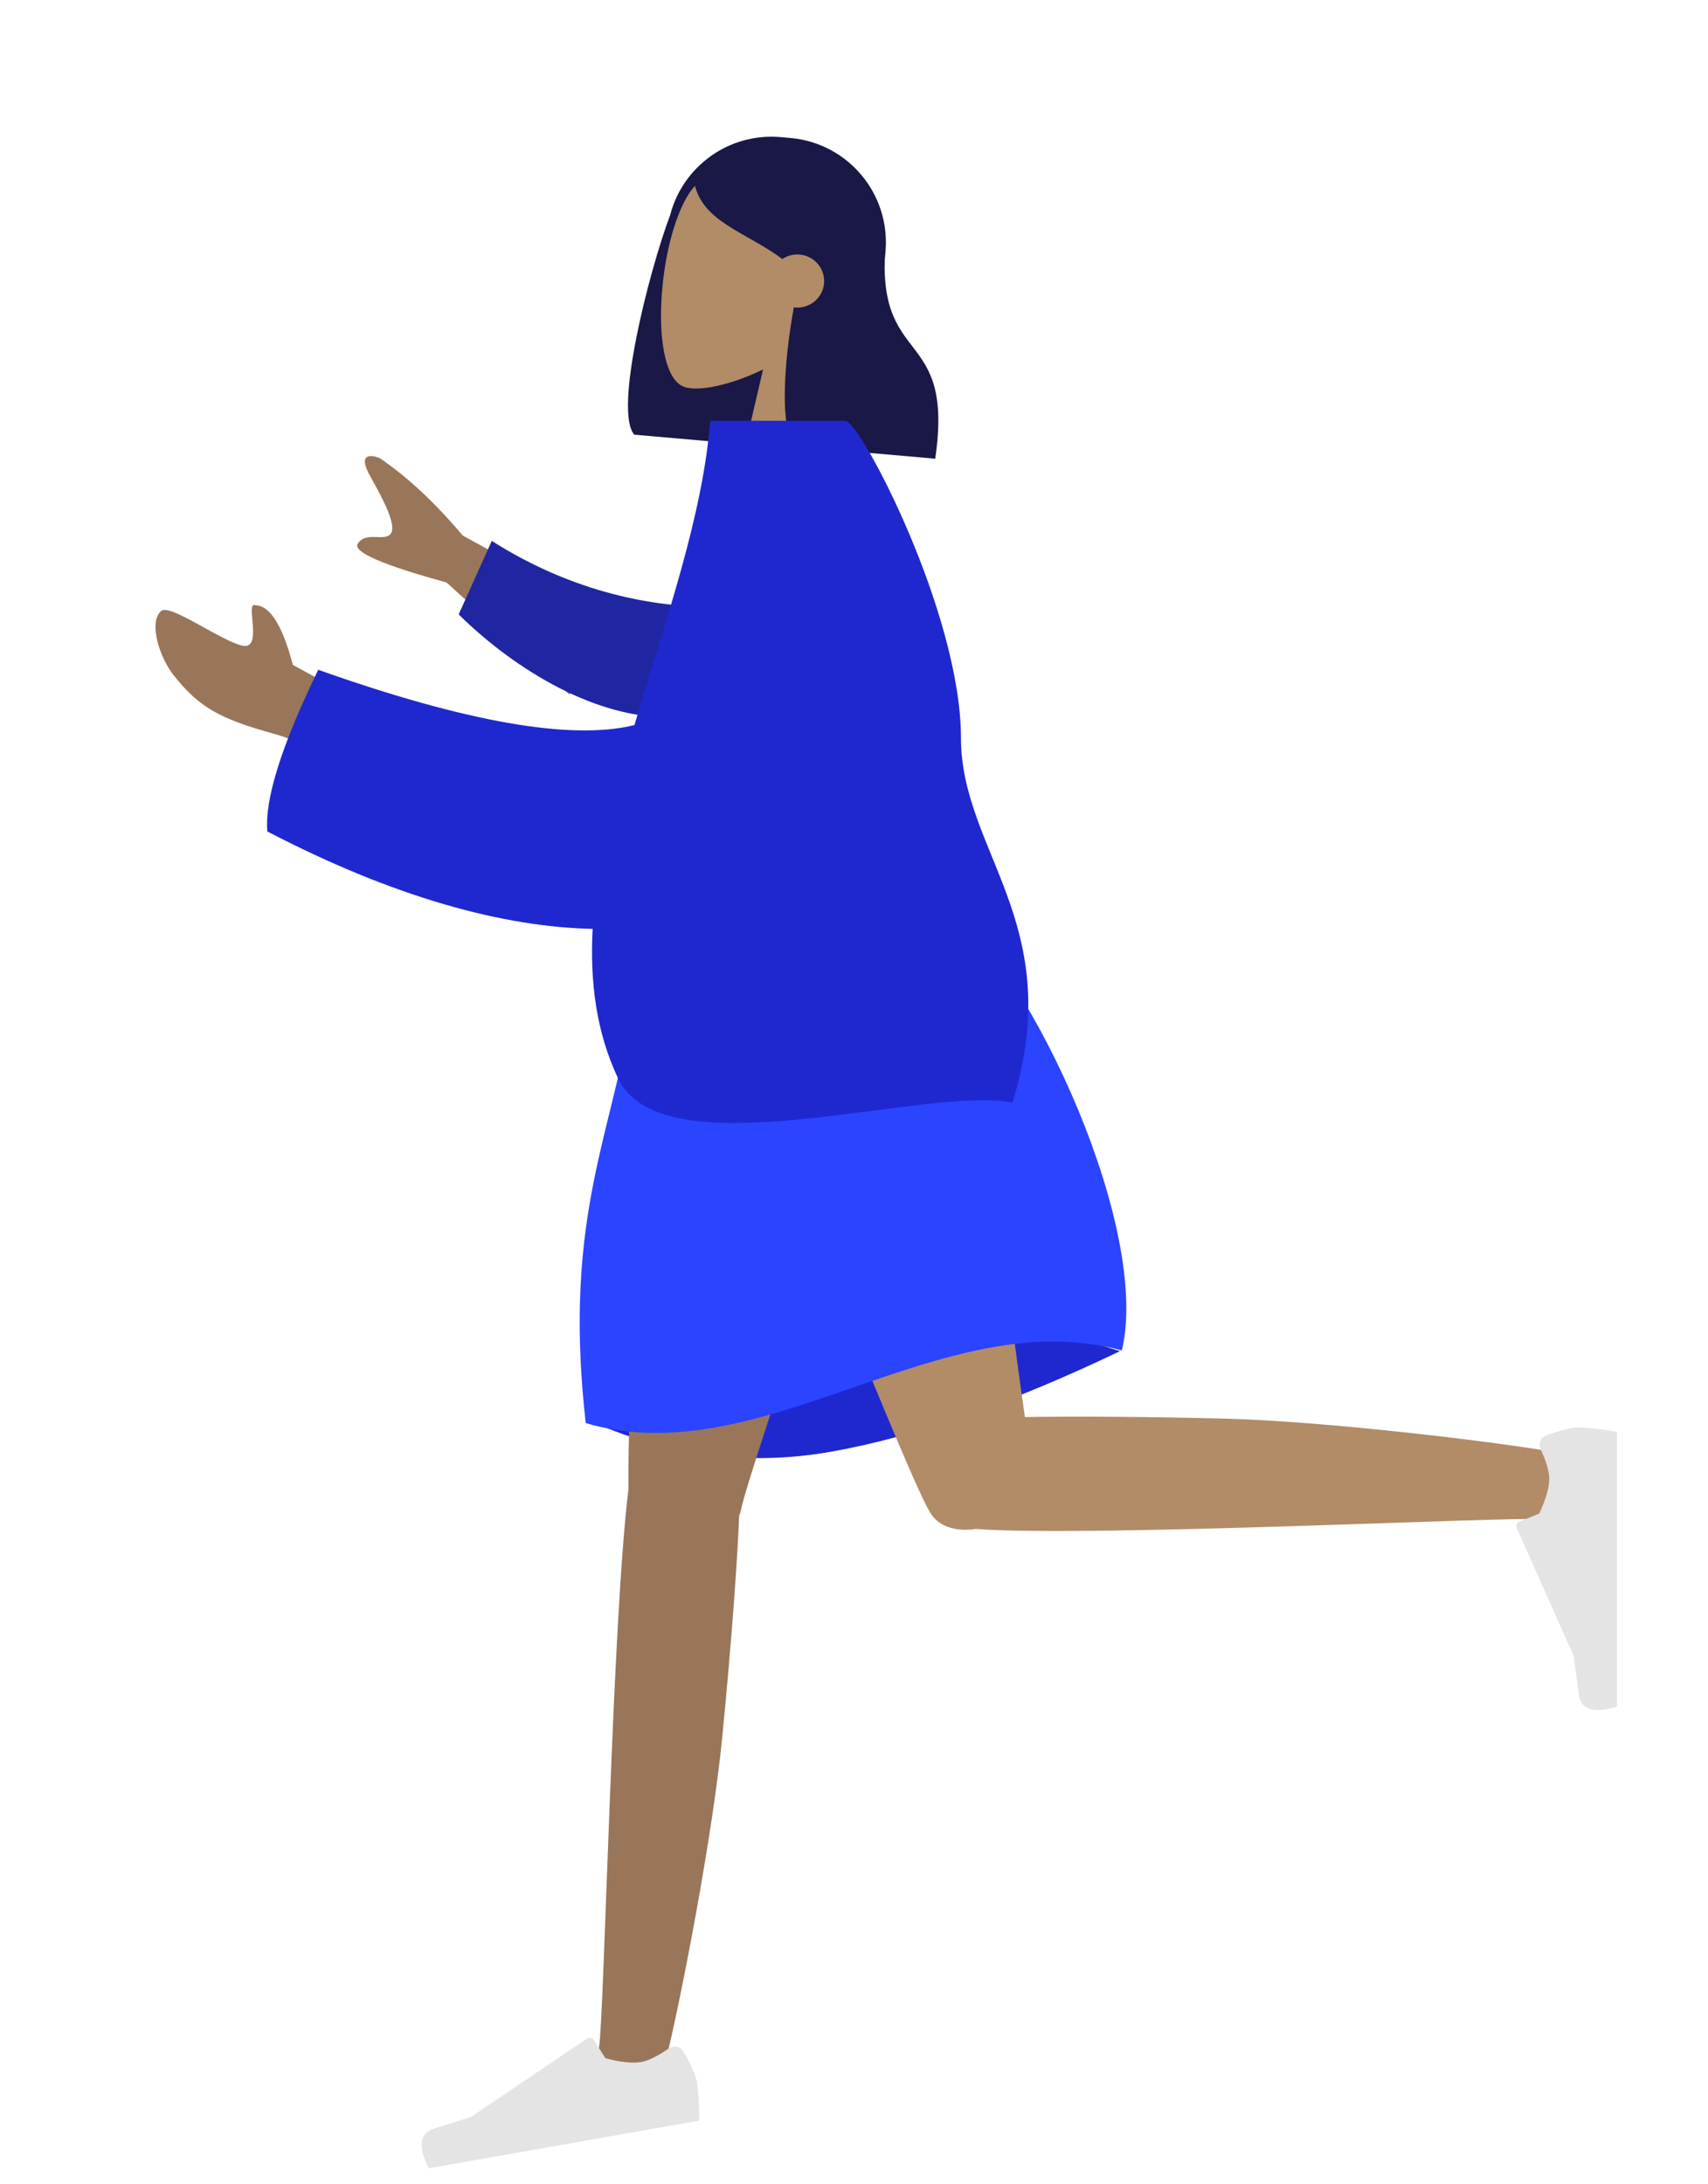
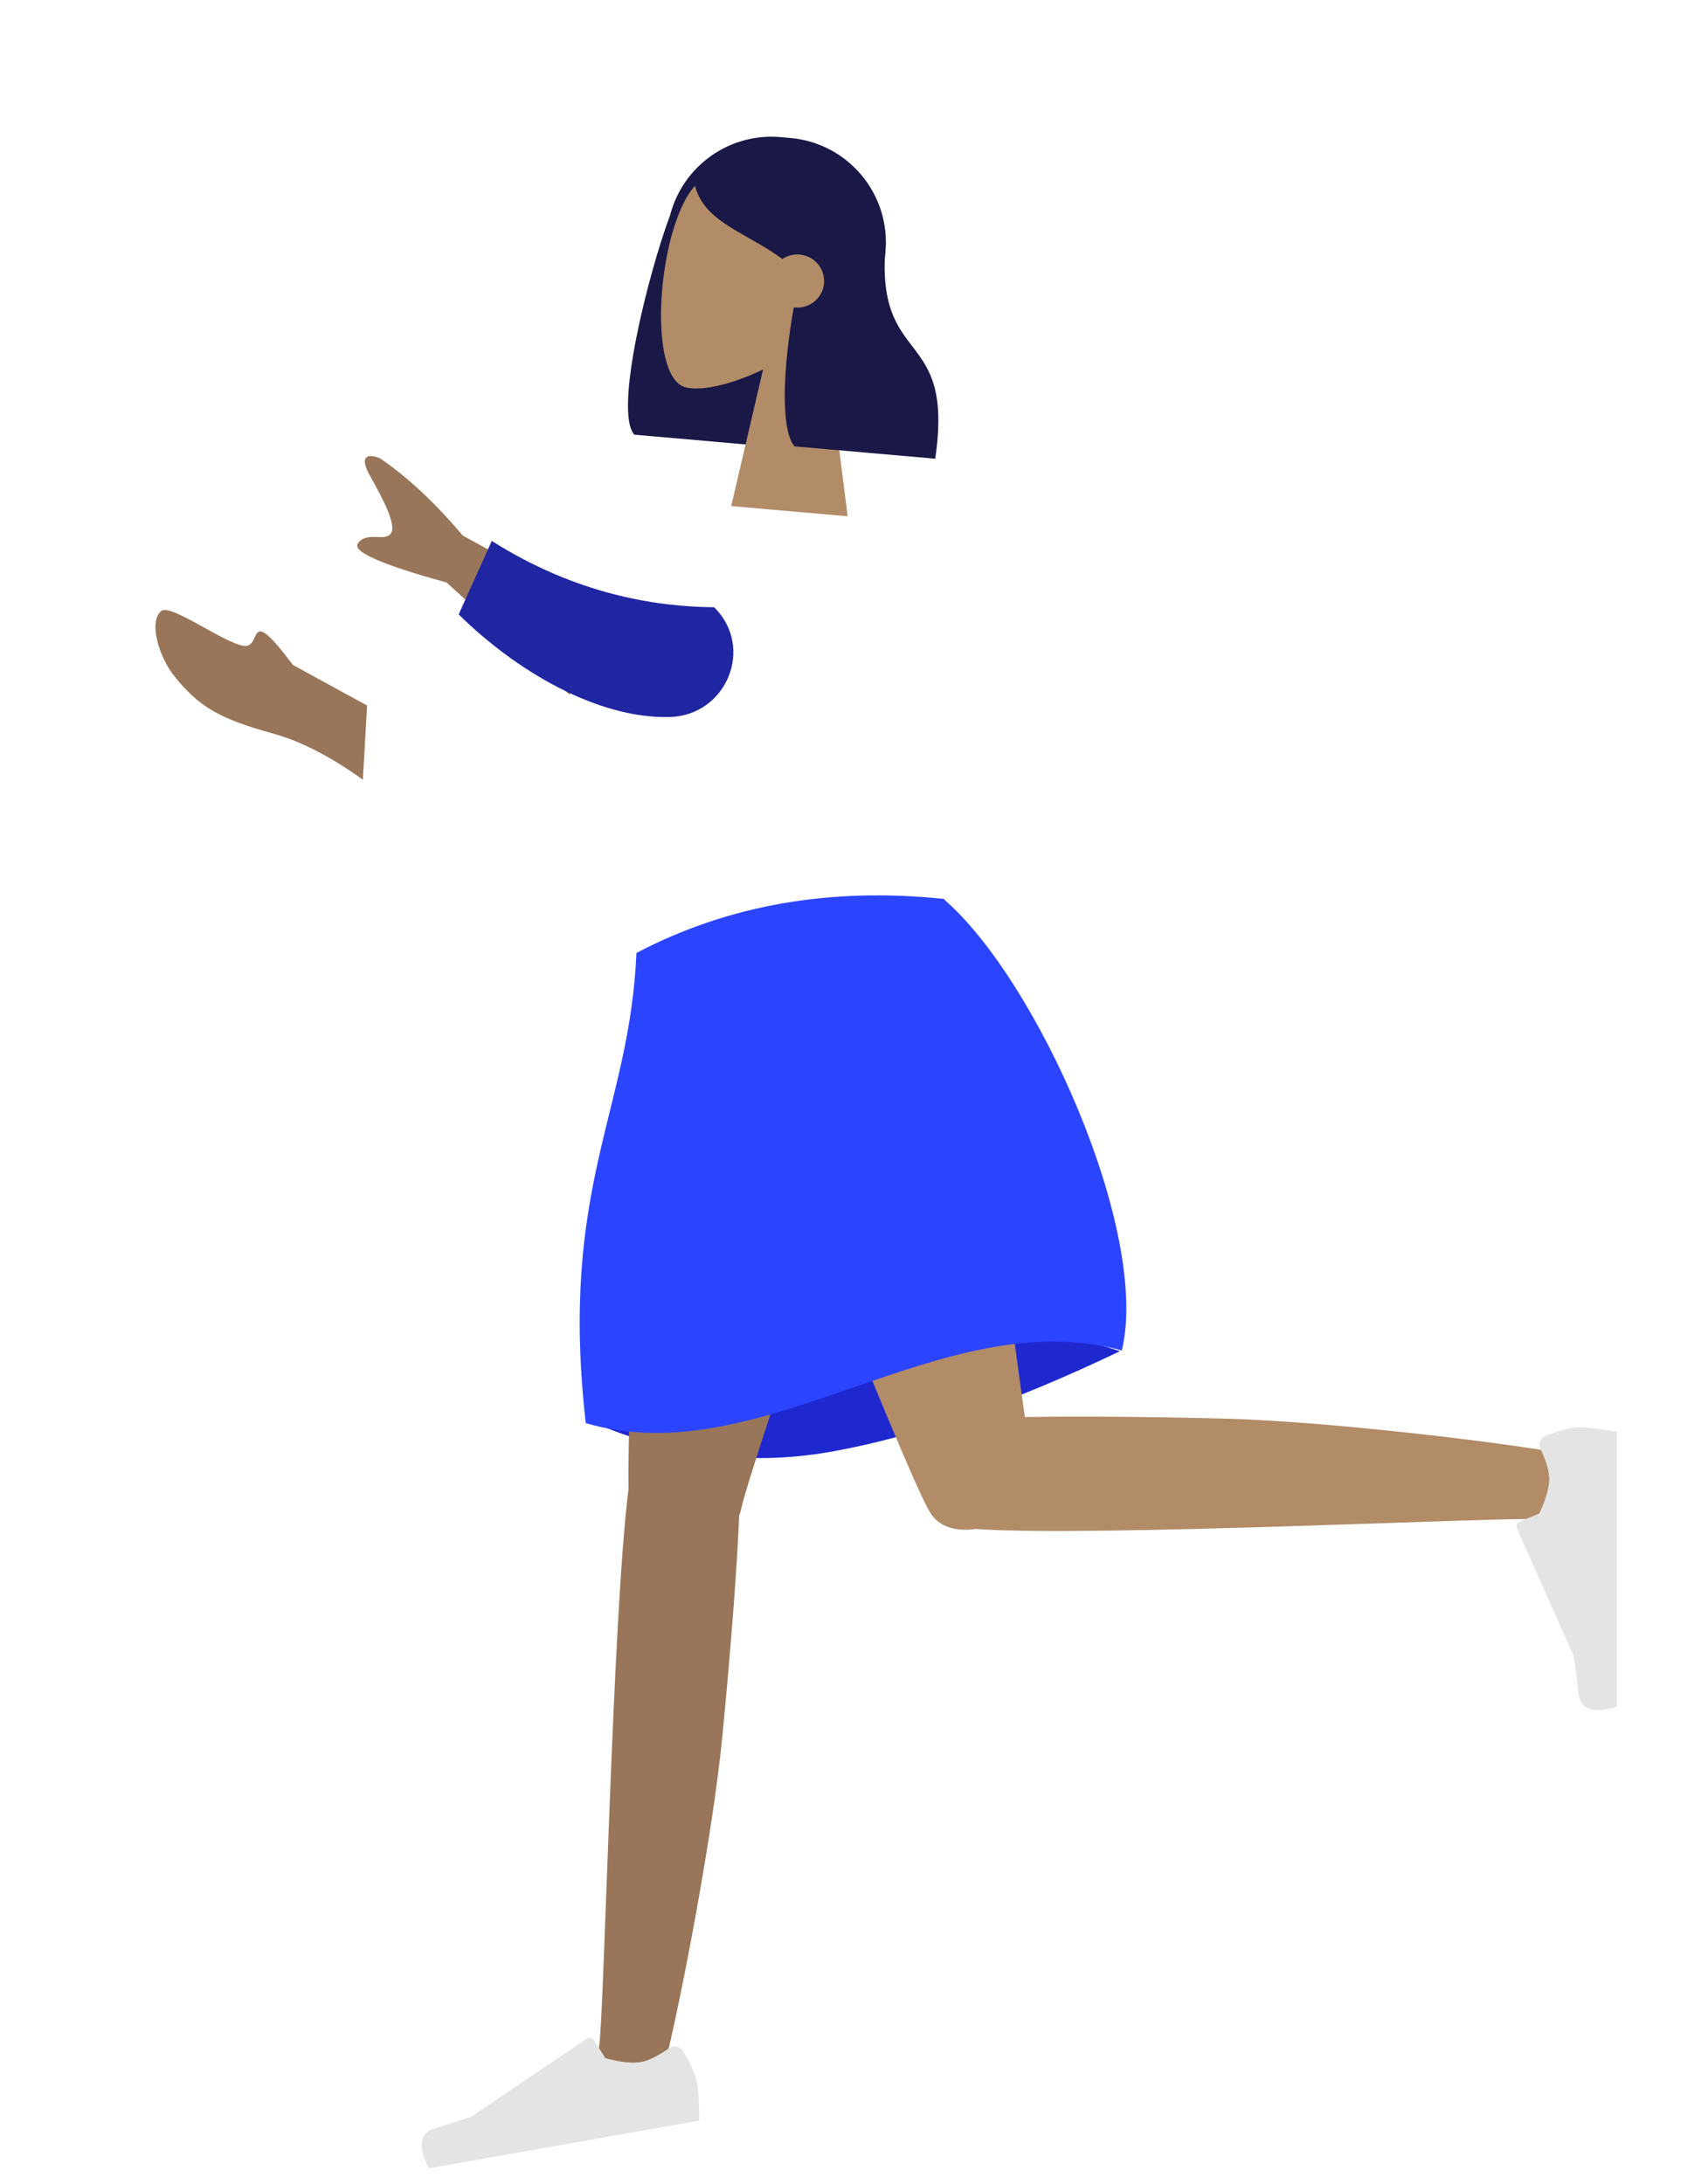
<svg xmlns="http://www.w3.org/2000/svg" width="359" height="459" viewBox="0 0 359 459" fill="none">
  <path fill-rule="evenodd" clip-rule="evenodd" d="M140.858 45.184C136.222 57.602 129.007 86.373 133.31 91.34L162.88 93.932C162.888 93.88 162.896 93.828 162.903 93.776C173.969 93.524 183.307 84.976 184.294 73.688L186.118 52.846C187.178 40.734 178.221 30.055 166.114 28.993L164.074 28.814C153.215 27.862 143.508 34.97 140.858 45.184Z" fill="#191847" />
  <path fill-rule="evenodd" clip-rule="evenodd" d="M173.149 68.822C178.326 63.765 182.092 57.343 182.218 49.787C182.579 28.017 151.787 30.113 144.922 40.515C138.058 50.917 136.337 78.678 143.803 81.299C146.78 82.344 153.435 81.007 160.383 77.639L153.695 106.348L178.167 108.494L173.149 68.822Z" fill="#B28B67" />
  <path fill-rule="evenodd" clip-rule="evenodd" d="M166.853 64.587C164.675 76.496 163.927 90.249 167.002 93.799L196.573 96.392C200.704 68.154 183.819 77.749 186.157 51.026C185.248 49.977 184.393 48.943 183.537 48.041L183.639 47.258C179.428 36.416 173.386 30.649 165.514 29.959C153.706 28.924 149.503 34.045 145.925 38.392C147.591 46.672 156.695 48.677 164.438 54.426C165.47 53.734 166.741 53.376 168.08 53.494C171.178 53.765 173.471 56.475 173.202 59.546C172.933 62.617 170.205 64.886 167.107 64.615C167.022 64.607 166.937 64.598 166.853 64.587Z" fill="#191847" />
  <path fill-rule="evenodd" clip-rule="evenodd" d="M235.4 283.939C212.406 294.941 192.136 301.987 174.591 305.079C157.046 308.171 139.835 305.853 122.957 298.126C145.403 287.037 164.281 280.144 179.594 277.445C194.907 274.746 213.509 276.911 235.4 283.939Z" fill="#1F28CF" />
  <path fill-rule="evenodd" clip-rule="evenodd" d="M155.369 318.483C155.541 318.093 155.671 317.678 155.755 317.239C157.486 308.151 193.065 207.131 195.262 189.421L136.972 199.694C135.301 213.159 131.777 296.433 132.112 312.864C128.72 339.474 126.982 424.023 125.92 430.047C124.802 436.383 138.089 440.437 140.048 432.544C143.165 419.985 149.805 385.585 151.822 364.939C153.713 345.583 154.975 328.247 155.369 318.483Z" fill="#997659" />
  <path fill-rule="evenodd" clip-rule="evenodd" d="M205.036 321.299C229.757 323.089 318.237 318.609 324.477 319.252C330.895 319.914 334.042 306.415 326.008 305.027C313.224 302.818 278.339 298.658 257.537 298.117C240.806 297.682 225.594 297.602 215.421 297.778C211.378 269.929 203.495 202.775 198.452 188.859L146.876 197.949C151.712 211.293 189.779 308.167 195.335 317.556C197.169 320.934 201.033 321.889 205.036 321.299Z" fill="#B28B67" />
  <path fill-rule="evenodd" clip-rule="evenodd" d="M324.931 301.678C327.988 300.533 330.275 299.96 331.793 299.961C333.638 299.961 336.332 300.269 339.873 300.885C339.873 303.027 339.872 322.277 339.871 358.636C334.912 360.136 332.234 359.27 331.839 356.036C331.443 352.803 331.086 350.116 330.768 347.978L318.806 321.133C318.576 320.617 318.808 320.012 319.324 319.781C319.333 319.777 319.342 319.774 319.351 319.77L323.535 318.045C324.931 315.052 325.629 312.62 325.629 310.748C325.629 309.228 325.016 307.128 323.788 304.449C323.317 303.42 323.768 302.205 324.796 301.734C324.84 301.714 324.885 301.695 324.931 301.678Z" fill="#E4E4E4" />
  <path fill-rule="evenodd" clip-rule="evenodd" d="M143.599 431.043C145.257 433.856 146.218 436.01 146.482 437.505C146.802 439.324 146.967 442.031 146.976 445.626C144.867 445.998 125.916 449.338 90.121 455.646C87.783 451.02 88.171 448.232 91.285 447.281C94.4 446.33 96.982 445.513 99.032 444.828L123.381 428.386C123.85 428.069 124.486 428.193 124.802 428.661C124.808 428.669 124.813 428.678 124.818 428.686L127.243 432.508C130.432 433.364 132.948 433.63 134.79 433.305C136.287 433.042 138.248 432.073 140.672 430.398C141.603 429.756 142.878 429.989 143.52 430.92C143.548 430.96 143.574 431.001 143.599 431.043Z" fill="#E4E4E4" />
  <path fill-rule="evenodd" clip-rule="evenodd" d="M198.286 188.889C174.416 186.414 152.912 190.204 133.772 200.258C132.37 233.583 117.468 249.338 123.121 299.055C160.385 309.986 197.599 273.452 235.796 283.783C241.797 258.858 217.86 205.599 198.286 188.889Z" fill="#2B44FF" />
-   <path fill-rule="evenodd" clip-rule="evenodd" d="M132.805 131.926L97.278 112.551C91.37 105.566 85.549 100.142 79.815 96.277C78.063 95.548 74.999 95.107 77.864 100.17C80.73 105.233 83.515 110.687 82.055 112.247C80.595 113.806 76.955 111.627 75.213 114.218C74.052 115.946 80.271 118.676 93.87 122.409L119.685 145.941L132.805 131.926ZM77.161 148.26L61.556 139.724C59.366 131.429 56.749 127.256 53.703 127.203C51.364 126.12 55.438 136.601 51.003 135.691C46.568 134.781 35.744 126.766 33.879 128.393C31.119 130.8 33.58 138.191 36.478 141.869C41.896 148.741 46.382 151.092 57.469 154.171C63.266 155.781 69.534 159.007 76.272 163.849L77.161 148.26Z" fill="#997659" />
+   <path fill-rule="evenodd" clip-rule="evenodd" d="M132.805 131.926L97.278 112.551C91.37 105.566 85.549 100.142 79.815 96.277C78.063 95.548 74.999 95.107 77.864 100.17C80.73 105.233 83.515 110.687 82.055 112.247C80.595 113.806 76.955 111.627 75.213 114.218C74.052 115.946 80.271 118.676 93.87 122.409L119.685 145.941L132.805 131.926ZM77.161 148.26L61.556 139.724C51.364 126.12 55.438 136.601 51.003 135.691C46.568 134.781 35.744 126.766 33.879 128.393C31.119 130.8 33.58 138.191 36.478 141.869C41.896 148.741 46.382 151.092 57.469 154.171C63.266 155.781 69.534 159.007 76.272 163.849L77.161 148.26Z" fill="#997659" />
  <path fill-rule="evenodd" clip-rule="evenodd" d="M150.108 127.614C137.664 127.481 121.07 124.862 103.364 113.672L96.409 129.107C108.623 141.174 125.795 151.09 140.811 150.672C152.645 150.343 158.693 136.096 150.108 127.614Z" fill="#2026A2" />
-   <path fill-rule="evenodd" clip-rule="evenodd" d="M133.351 152.366C120.14 155.644 97.986 151.773 66.889 140.753C59.175 156.636 55.609 167.96 56.191 174.725C82.868 188.6 105.732 194.788 124.569 195.199C123.97 206.325 125.33 216.912 129.9 226.586C139.295 246.475 194.312 228.066 212.811 231.694C224.396 194.247 201.998 179.024 201.981 155.062C201.962 128.821 180.796 88.427 177.681 88.426L149.28 88.422C147.713 108.462 139.825 130.547 133.351 152.366Z" fill="#1F28CF" />
</svg>